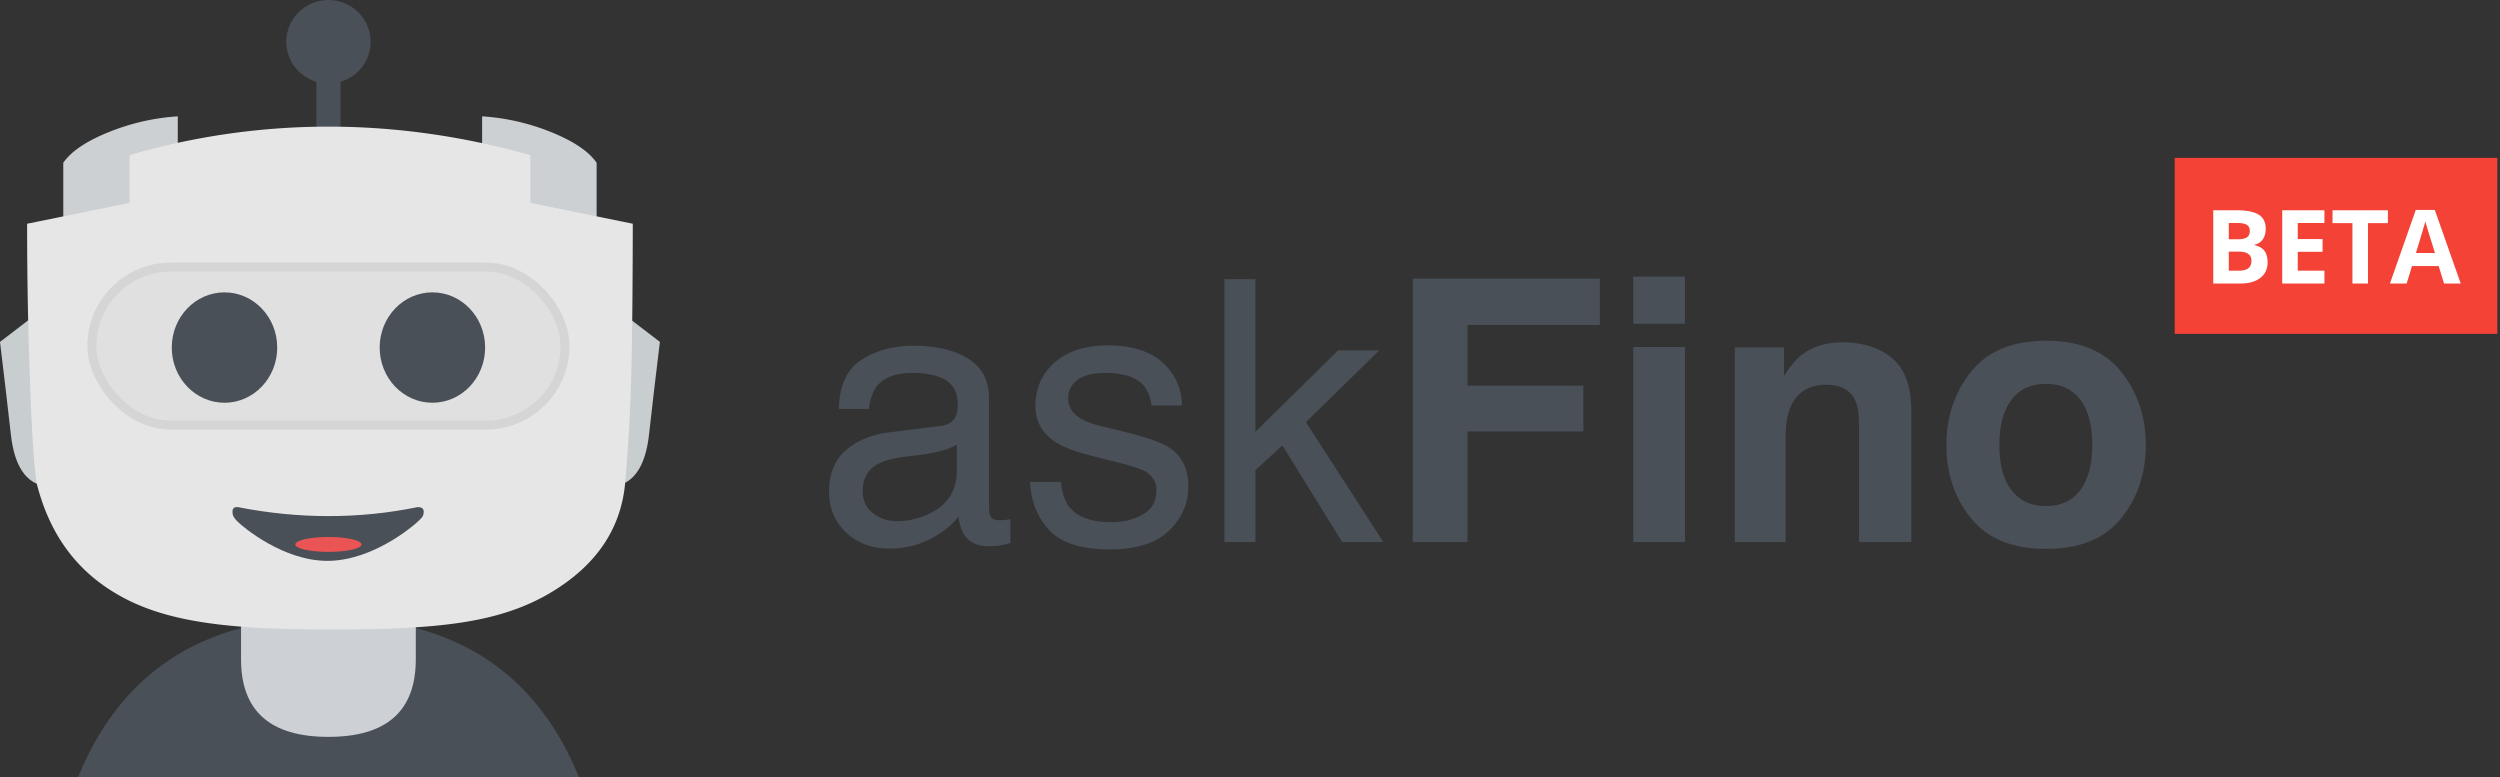
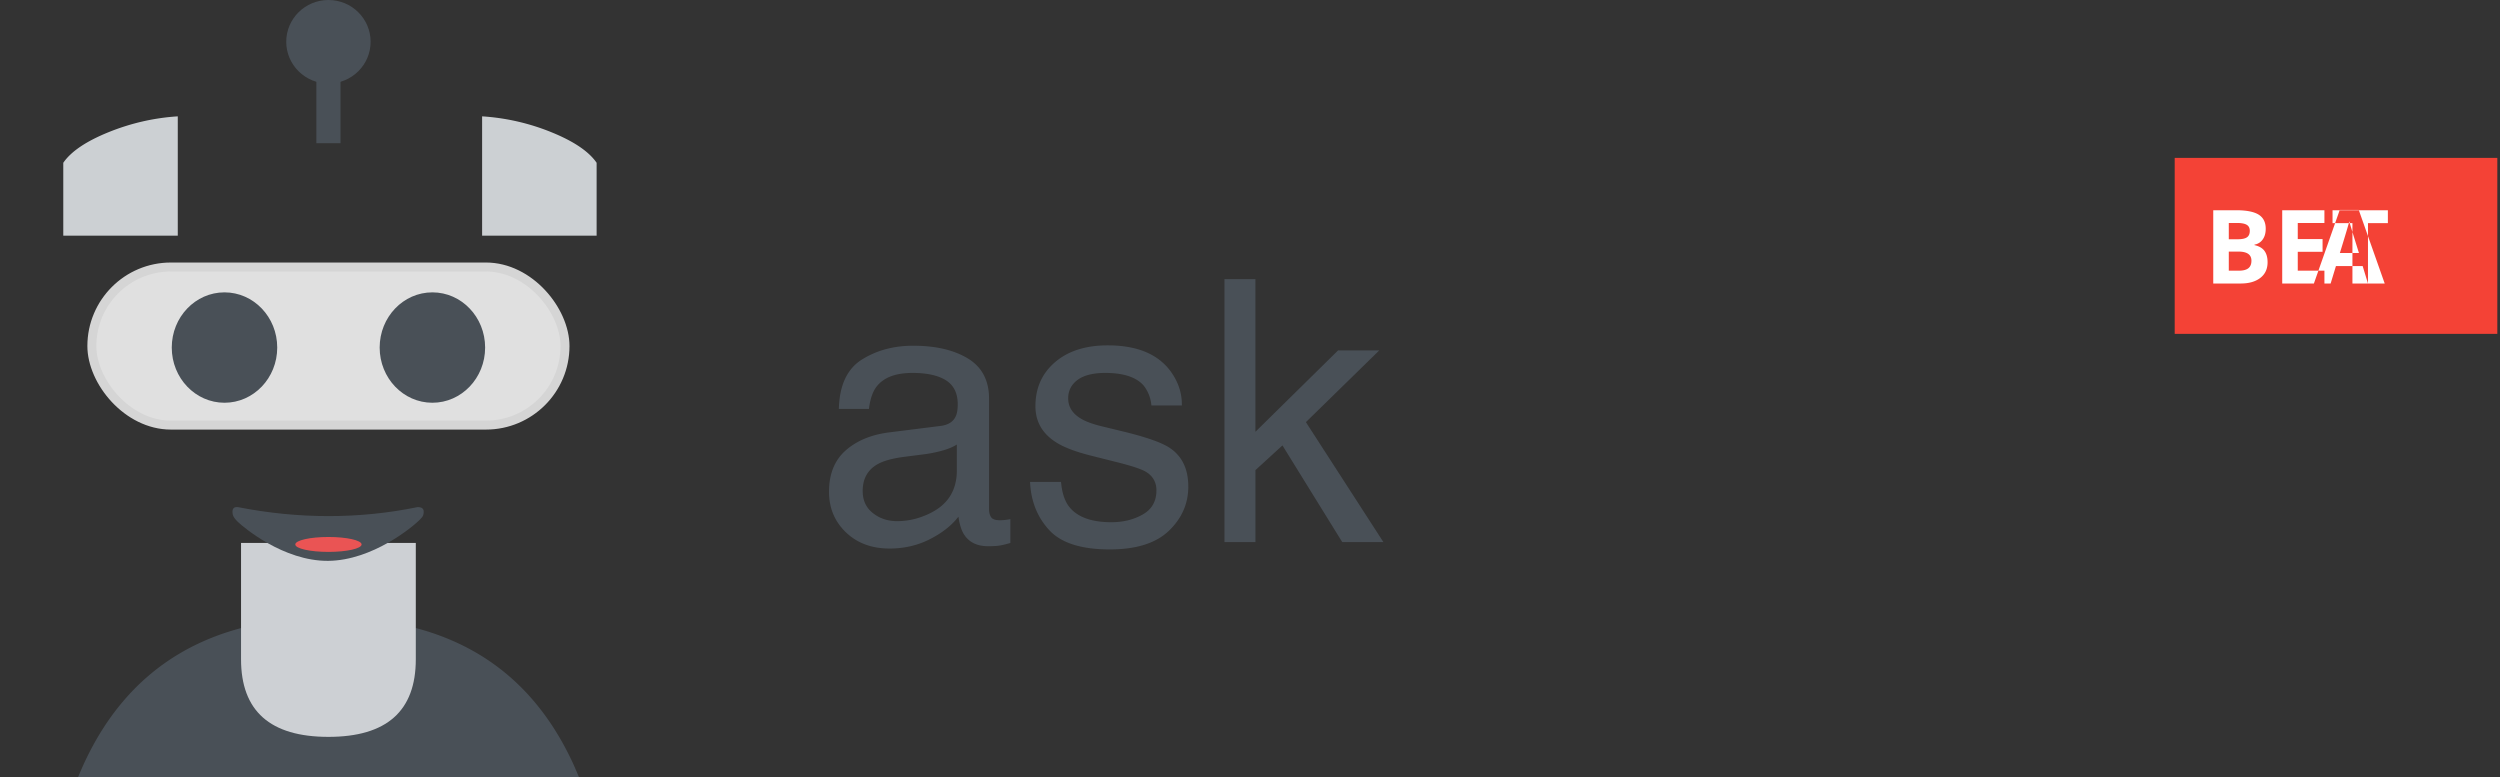
<svg xmlns="http://www.w3.org/2000/svg" width="193" height="60" viewBox="0 0 193 60">
  <rect x="0" y="0" width="193" height="60" fill="#333333" stroke="none" />
  <g fill="none" fill-rule="evenodd">
    <g fill-rule="nonzero">
      <path fill="#495057" d="M25.355 47.674c9.07 0 15.353 3.679 18.851 11.194.114.244.278.621.492 1.132H6.025a34.7 34.7 0 0 1 .493-1.132c3.5-7.498 9.78-11.194 18.837-11.194z" />
      <path fill="#CCD0D3" d="M13.724 8.982v9.212H4.885v-5.626c.596-.871 1.757-1.657 3.484-2.358 1.726-.7 3.512-1.11 5.355-1.228zM37.219 8.982v9.212h8.84v-5.626c-.596-.871-1.757-1.657-3.484-2.358a17.065 17.065 0 0 0-5.356-1.228z" />
-       <path fill="#C8CDD0" d="M3.49 23.722V37.54c-1.497-.245-2.38-1.574-2.65-3.988C.568 31.14.288 28.753 0 26.395l3.49-2.673zM47.454 23.722V37.54c1.496-.245 2.38-1.574 2.65-3.988.27-2.413.55-4.799.84-7.157l-3.49-2.673z" />
      <path fill="#CDD0D4" d="M18.61 41.916H32.1v8.982c0 3.992-2.248 5.988-6.746 5.988-4.497 0-6.746-1.996-6.746-5.988v-8.982z" />
      <path fill="#495057" d="M24.425 4.606h1.861v6.449h-1.861z" />
      <ellipse cx="25.355" cy="3.224" fill="#495057" rx="3.257" ry="3.224" />
-       <path fill="#E6E6E6" d="M2.094 17.273l7.909-1.612v-3.685a54.711 54.711 0 0 1 15.352-2.2c5.194 0 10.39.734 15.586 2.2v3.685l7.909 1.612c-.008 5.486-.051 9.55-.13 12.194a135.63 135.63 0 0 1-.468 7.925c-.318 3.168-1.916 5.752-4.792 7.75-4.315 2.997-9.409 3.453-18.127 3.453-8.719 0-13.626-.729-17.42-3.453-2.528-1.816-4.22-4.417-5.074-7.803-.195-1.057-.368-3.638-.52-7.744a326.743 326.743 0 0 1-.225-12.322z" />
      <rect width="36.526" height="12.204" x="7.092" y="20.613" fill="#E0E0E0" stroke="#D5D5D5" stroke-width=".693" rx="6.102" />
      <g transform="translate(13.26 22.57)">
        <ellipse cx="4.071" cy="4.261" fill="#495057" rx="4.071" ry="4.261" />
-         <ellipse cx="4.071" cy="4.261" fill="#495057" rx="2.675" ry="2.879" />
        <ellipse cx="5.001" cy="2.879" fill="#495057" rx="1" ry="1" />
      </g>
      <g transform="translate(29.31 22.57)">
        <ellipse cx="4.071" cy="4.261" fill="#495057" rx="4.071" ry="4.261" />
        <ellipse cx="4.071" cy="4.261" fill="#495057" rx="2.675" ry="2.879" />
        <ellipse cx="5.001" cy="2.879" fill="#495057" rx="1" ry="1" />
      </g>
      <path fill="#495057" d="M18.377 39.152c2.344.46 4.676.691 6.998.691 2.321 0 4.601-.23 6.84-.69.33-.017.495.1.495.35 0 .375-.154.477-.495.799-.34.322-3.43 2.965-6.88 2.996-3.45.03-6.559-2.612-6.958-2.996-.4-.384-.43-.579-.43-.799 0-.268.143-.385.43-.35z" />
      <path fill="#EA5454" d="M25.355 42.607c1.414 0 2.56-.258 2.56-.576 0-.318-1.146-.576-2.56-.576-1.413 0-2.558.258-2.558.576 0 .318 1.145.576 2.558.576z" />
    </g>
    <path fill="#495057" d="M66.6 37.91c0 .72.262 1.286.787 1.7.525.415 1.147.622 1.865.622.876 0 1.723-.202 2.543-.608 1.382-.672 2.073-1.773 2.073-3.303v-2.003c-.304.193-.695.354-1.175.483-.479.13-.948.221-1.41.277l-1.505.193c-.903.12-1.58.309-2.032.567-.765.433-1.147 1.124-1.147 2.073zm6.024-5.03c.572-.073.954-.313 1.147-.718.11-.221.166-.54.166-.954 0-.847-.302-1.462-.905-1.845-.603-.382-1.467-.573-2.591-.573-1.3 0-2.22.35-2.764 1.05-.304.387-.502.963-.594 1.728H64.76c.046-1.825.638-3.094 1.776-3.808s2.457-1.07 3.96-1.07c1.74 0 3.155.331 4.242.994 1.078.664 1.617 1.695 1.617 3.096v8.526c0 .258.053.466.158.622.106.157.33.235.67.235.111 0 .236-.007.374-.02.138-.014.285-.035.442-.063v1.838c-.387.11-.682.18-.884.207-.203.028-.48.042-.83.042-.856 0-1.478-.304-1.865-.912-.203-.323-.346-.779-.429-1.368-.506.663-1.234 1.239-2.183 1.727-.949.488-1.995.733-3.137.733-1.373 0-2.494-.417-3.365-1.251-.87-.834-1.306-1.877-1.306-3.13 0-1.373.428-2.437 1.285-3.192.857-.756 1.981-1.221 3.372-1.396l3.966-.498zm9.287 4.326c.074.829.28 1.465.622 1.907.626.801 1.713 1.202 3.261 1.202.921 0 1.732-.2 2.432-.601.7-.4 1.05-1.02 1.05-1.859 0-.635-.28-1.12-.842-1.45-.36-.203-1.07-.438-2.129-.706l-1.976-.497c-1.262-.313-2.192-.663-2.791-1.05-1.069-.673-1.603-1.603-1.603-2.792 0-1.4.504-2.533 1.513-3.4 1.009-.865 2.365-1.298 4.07-1.298 2.23 0 3.837.654 4.823 1.962.617.83.916 1.723.898 2.68h-2.35a2.878 2.878 0 0 0-.594-1.533c-.57-.654-1.561-.981-2.97-.981-.94 0-1.652.18-2.136.539-.484.36-.725.834-.725 1.423 0 .645.318 1.161.953 1.548.369.23.912.433 1.63.608l1.645.4c1.788.434 2.985.853 3.593 1.258.968.636 1.451 1.636 1.451 3 0 1.317-.5 2.454-1.499 3.412-1 .959-2.522 1.438-4.567 1.438-2.202 0-3.761-.5-4.678-1.5-.917-1-1.407-2.236-1.472-3.71h2.39zm12.617-15.657h2.39v11.787l6.385-6.287h3.179l-5.666 5.541 5.983 9.26h-3.178l-4.616-7.463-2.086 1.907v5.555h-2.391v-20.3z" />
    <g fill="#495057">
-       <path d="M109.066 21.507h14.44v3.58h-10.212v4.684h8.942v3.538h-8.942v8.54h-4.228zM130.085 24.99h-3.994v-3.635h3.994zM126.091 26.786h3.994v15.063h-3.994zM142.246 26.427c1.557 0 2.83.407 3.82 1.223.991.815 1.486 2.167 1.486 4.056v10.143h-4.035v-9.162c0-.792-.106-1.4-.318-1.824-.387-.774-1.124-1.161-2.21-1.161-1.337 0-2.253.566-2.75 1.7-.259.599-.388 1.363-.388 2.294v8.153h-3.924V26.814h3.8v2.197c.507-.774.986-1.331 1.437-1.672.81-.608 1.838-.912 3.082-.912zM165.656 34.345c0 2.211-.636 4.102-1.907 5.673-1.272 1.57-3.202 2.356-5.79 2.356-2.59 0-4.52-.785-5.79-2.356-1.272-1.57-1.908-3.462-1.908-5.673 0-2.174.636-4.058 1.907-5.652 1.271-1.594 3.202-2.39 5.79-2.39 2.59 0 4.52.796 5.79 2.39 1.272 1.594 1.908 3.478 1.908 5.652zm-7.711 4.726c1.151 0 2.036-.41 2.653-1.23.617-.82.926-1.985.926-3.496 0-1.51-.309-2.674-.926-3.49-.617-.815-1.502-1.222-2.653-1.222-1.152 0-2.039.407-2.66 1.223-.623.815-.933 1.978-.933 3.49 0 1.51.31 2.676.932 3.495.622.82 1.509 1.23 2.66 1.23z" />
-     </g>
+       </g>
    <g>
      <path fill="#F44236" fill-rule="nonzero" d="M167.887 12.189h24.906v13.585h-24.906z" />
-       <path fill="#ffffff" d="M170.863 16.23h1.76c.803 0 1.385.114 1.748.342.362.228.543.592.543 1.09 0 .337-.08.615-.238.831a.95.95 0 0 1-.632.391v.039c.358.08.617.23.775.449.159.219.238.51.238.874 0 .516-.186.919-.559 1.207-.373.29-.879.434-1.519.434h-2.116V16.23zm1.2 2.24h.696c.325 0 .56-.05.706-.15.146-.101.219-.268.219-.5 0-.217-.08-.372-.238-.466-.159-.094-.41-.141-.753-.141h-.63v1.257zm0 .952v1.474h.781c.33 0 .574-.063.731-.19.158-.126.236-.32.236-.58 0-.47-.335-.704-1.006-.704h-.743zm7.382 2.465h-3.258V16.23h3.258v.983h-2.058v1.242h1.915v.982h-1.915v1.46h2.058v.99zm3.363 0h-1.2v-4.659h-1.536v-.998h4.272v.998h-1.536v4.659zm5.87 0l-.41-1.347h-2.063l-.41 1.347h-1.292l1.996-5.68h1.467l2.004 5.68h-1.292zm-.697-2.353c-.38-1.22-.593-1.91-.64-2.07a5.843 5.843 0 0 1-.103-.38c-.085.331-.329 1.147-.731 2.45h1.474z" />
+       <path fill="#ffffff" d="M170.863 16.23h1.76c.803 0 1.385.114 1.748.342.362.228.543.592.543 1.09 0 .337-.08.615-.238.831a.95.95 0 0 1-.632.391v.039c.358.08.617.23.775.449.159.219.238.51.238.874 0 .516-.186.919-.559 1.207-.373.29-.879.434-1.519.434h-2.116V16.23zm1.2 2.24h.696c.325 0 .56-.05.706-.15.146-.101.219-.268.219-.5 0-.217-.08-.372-.238-.466-.159-.094-.41-.141-.753-.141h-.63v1.257zm0 .952v1.474h.781c.33 0 .574-.063.731-.19.158-.126.236-.32.236-.58 0-.47-.335-.704-1.006-.704h-.743zm7.382 2.465h-3.258V16.23h3.258v.983h-2.058v1.242h1.915v.982h-1.915v1.46h2.058v.99zm3.363 0h-1.2v-4.659h-1.536v-.998h4.272v.998h-1.536v4.659zl-.41-1.347h-2.063l-.41 1.347h-1.292l1.996-5.68h1.467l2.004 5.68h-1.292zm-.697-2.353c-.38-1.22-.593-1.91-.64-2.07a5.843 5.843 0 0 1-.103-.38c-.085.331-.329 1.147-.731 2.45h1.474z" />
    </g>
  </g>
</svg>